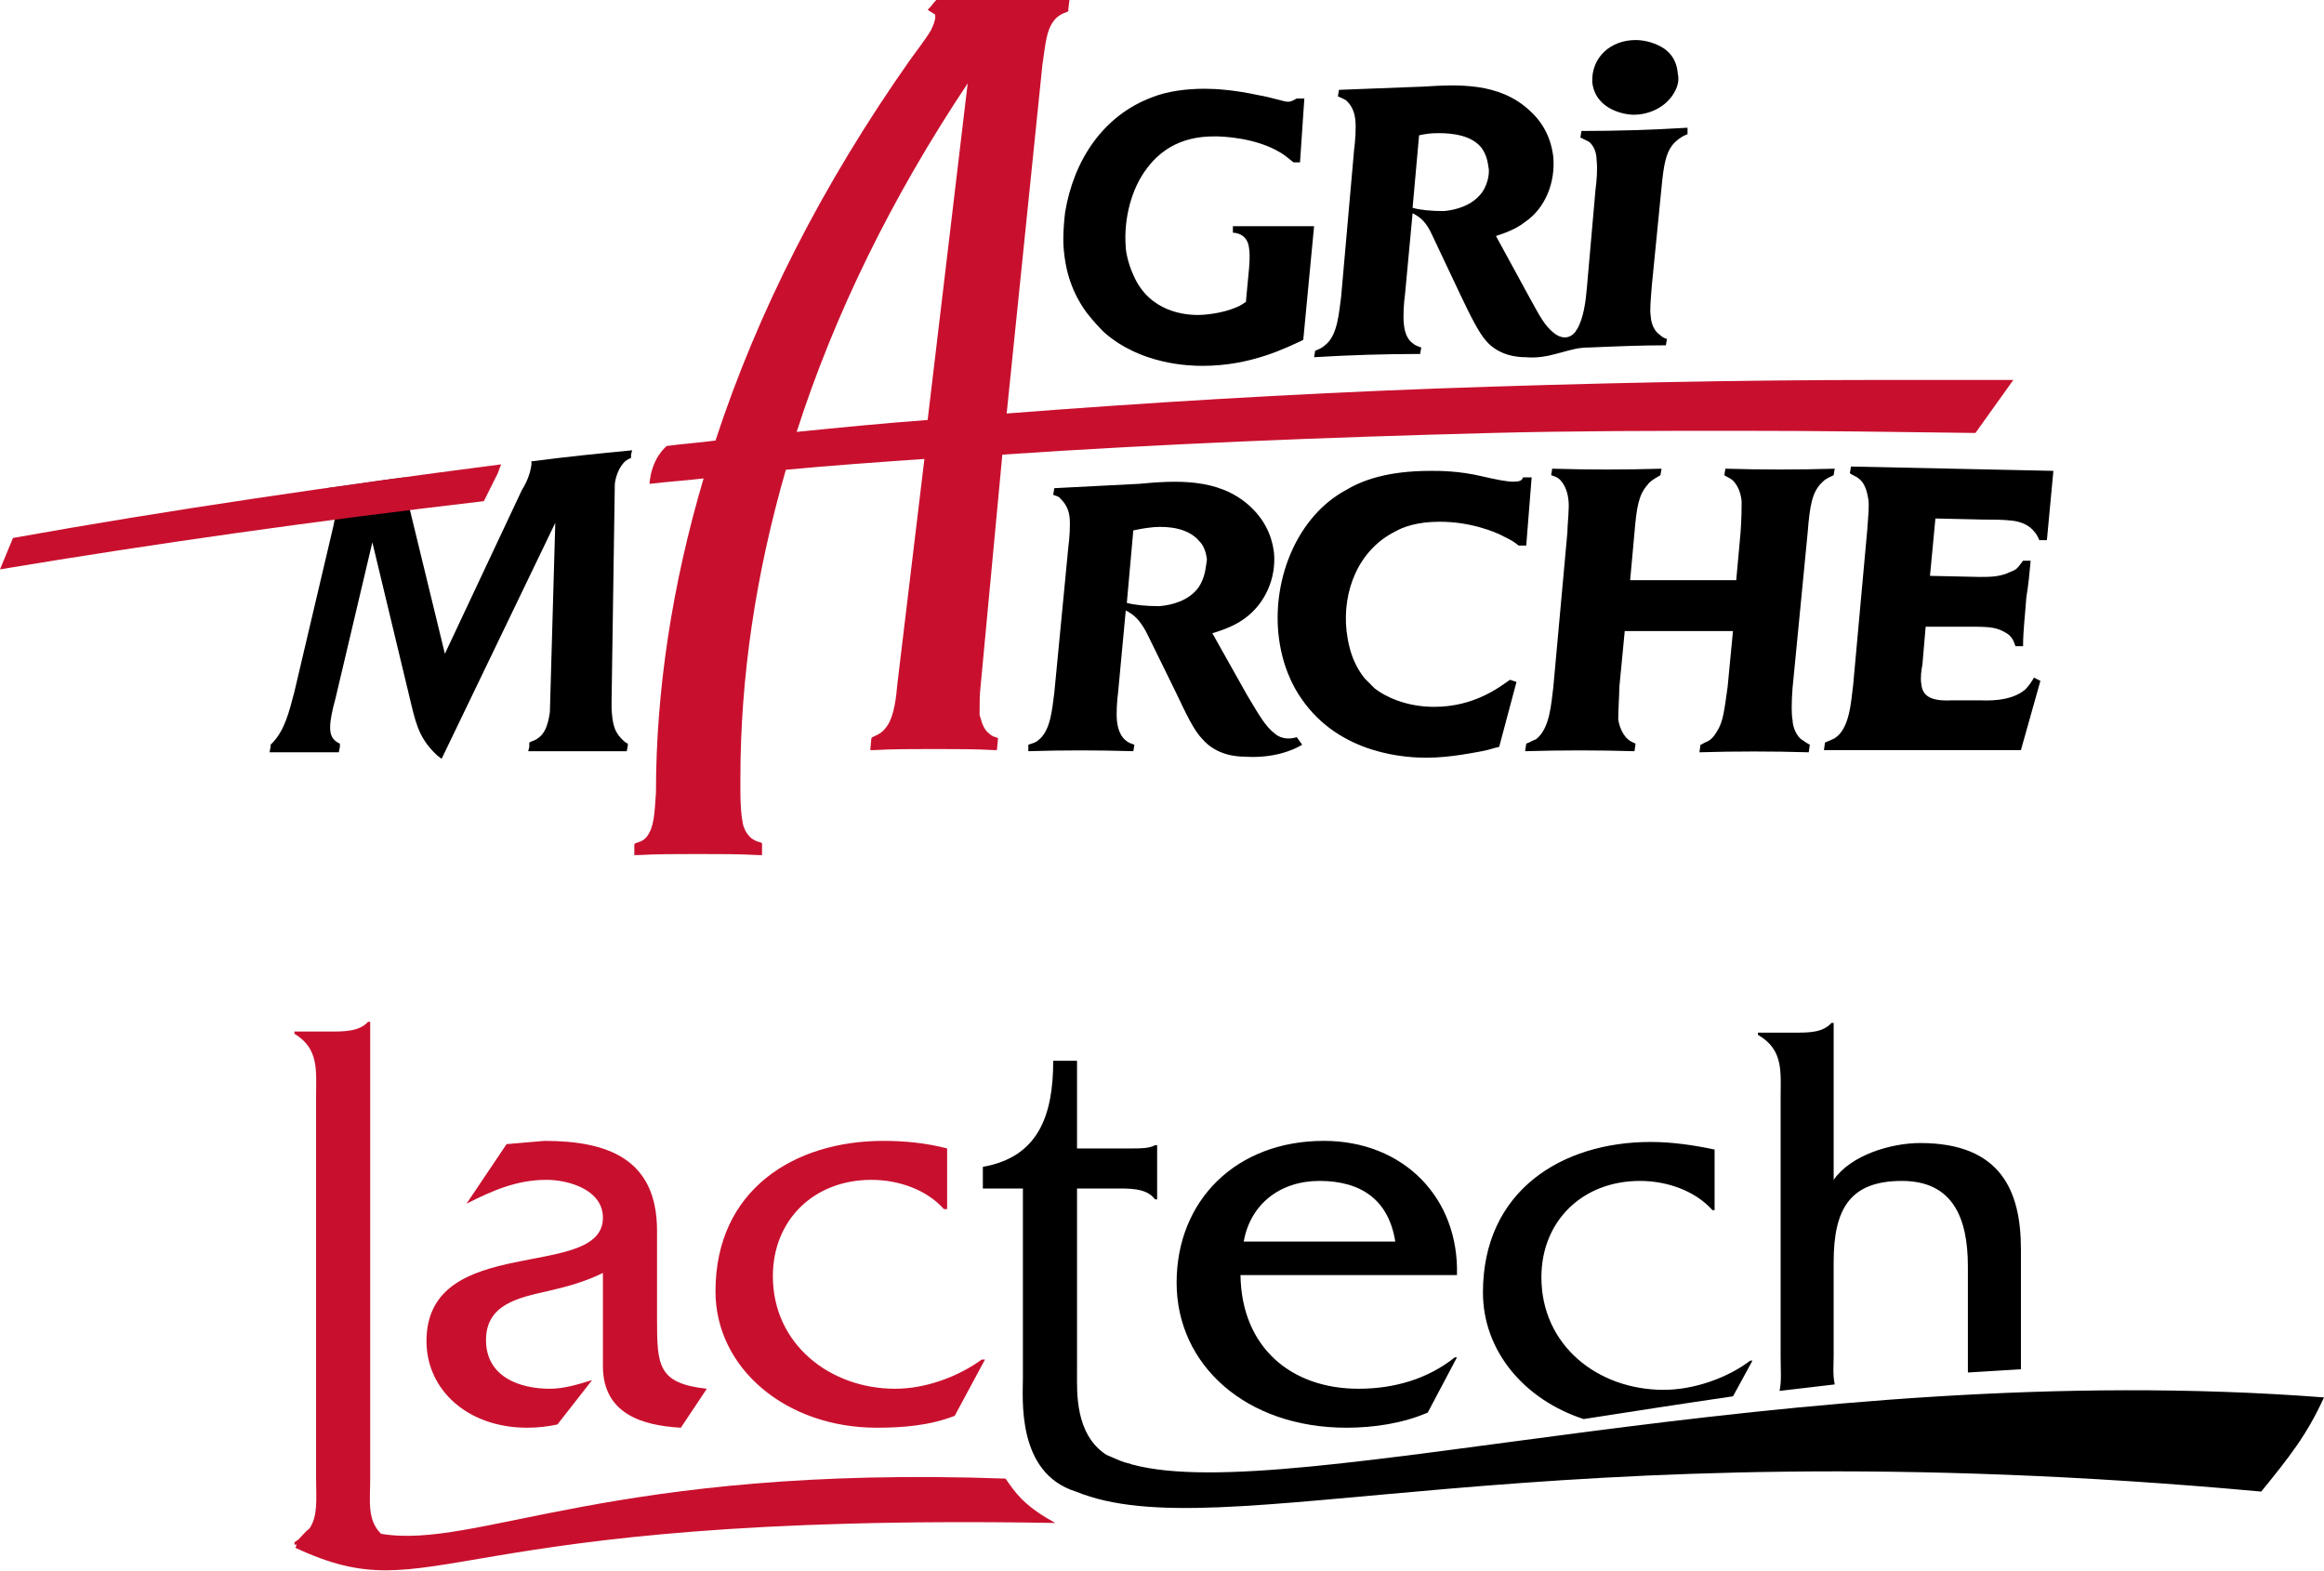
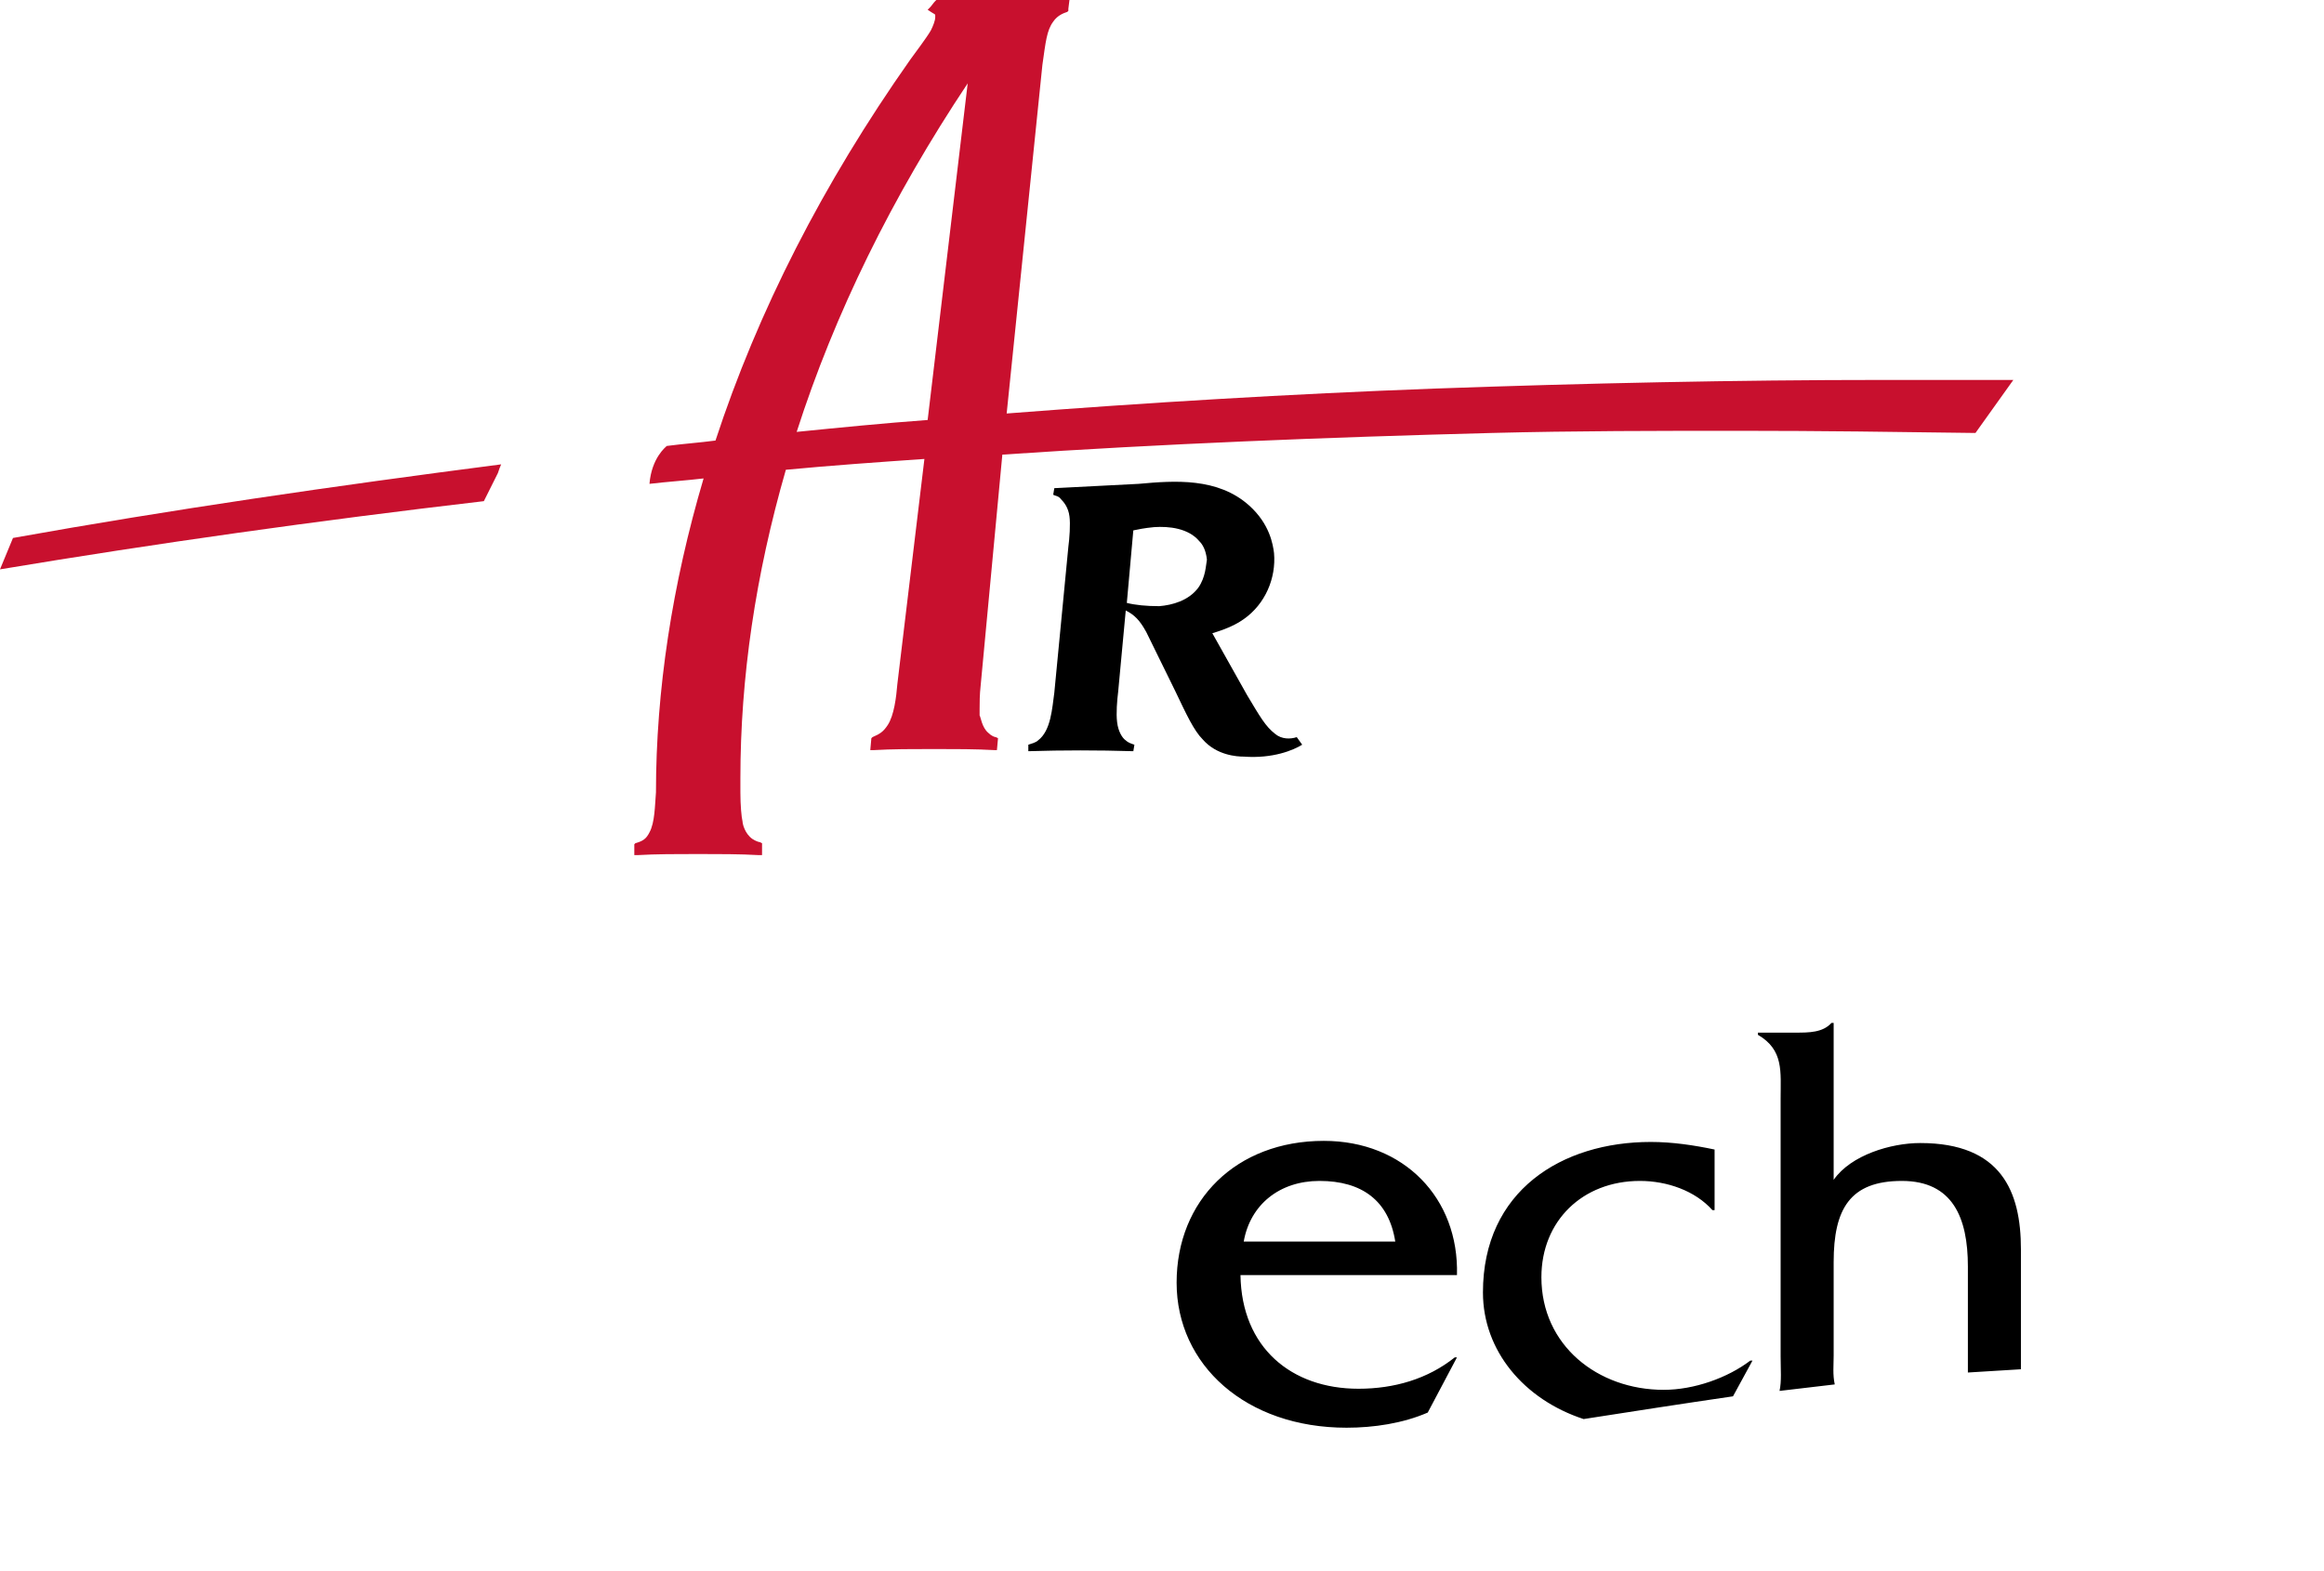
<svg xmlns="http://www.w3.org/2000/svg" enable-background="new 0 0 214.7 145.1" viewBox="0 0 214.7 145.1">
-   <path d="m62.9 131.9c-3.6-.2-7.2-1.3-7.2-5.7v-8.6c-1.6.8-3.4 1.3-5.2 1.7-2.6.6-5.6 1.2-5.6 4.5 0 3.4 3.1 4.5 5.9 4.5 1.3 0 2.6-.4 3.9-.8l-3.2 4.1c-.9.2-1.9.3-2.8.3-5.5 0-9.3-3.5-9.3-8 0-10.1 16.3-5.5 16.3-11.4 0-2.6-3.2-3.5-5.2-3.5-2.8 0-5 1-7.4 2.2l3.7-5.5 3.5-.3c5.9 0 10.4 1.7 10.4 8.3v8.2c0 4.3.1 5.9 4.6 6.4zm24.5-20.2h-.2c-1.6-1.8-4.2-2.7-6.7-2.7-5.3 0-9.1 3.7-9.1 8.9 0 6.3 5.3 10.4 11.3 10.4 2.8 0 5.8-1.1 8-2.7h.3l-2.8 5.2c-2.3.9-4.8 1.1-7.2 1.1-8.4 0-14.9-5.5-14.9-12.6 0-9.4 7.3-13.9 15.5-13.9 2 0 4 .2 5.9.7v5.6z" fill="#c8102e" />
  <path d="m114.6 117.8c.1 6.7 4.7 10.5 10.9 10.5 3.3 0 6.4-.9 8.9-2.9h.2l-2.7 5.1c-2.3 1-5 1.4-7.5 1.4-9.3 0-15.7-5.8-15.7-13.4s5.5-13.1 13.6-13.1c7.4 0 12.5 5.3 12.3 12.4zm14.3-3.1c-.6-3.8-3.1-5.6-7-5.6-3.7 0-6.4 2.2-7 5.6zm33 11h-.2c-2.1 1.6-5.2 2.7-8 2.7-6.1 0-11.3-4.1-11.3-10.4 0-5.2 3.8-8.9 9.1-8.9 2.5 0 5.1.9 6.7 2.7h.2v-5.6c-1.9-.4-3.9-.7-5.9-.7-8.2 0-15.5 4.5-15.5 13.9 0 5.4 3.8 9.9 9.3 11.7 4.5-.7 9-1.4 13.8-2.1zm7.5-.5v-8.6c0-4.9 1.5-7.5 6.3-7.5 4.7 0 6.1 3.4 6.1 7.9v9.8c1.6-.1 3.3-.2 4.9-.3v-11.1c0-5.3-1.8-9.8-9.3-9.8-2.7 0-6.4 1.1-8 3.4v-14.5h-.2c-.8.9-2.1.9-3.3.9h-3.5v.2c2.4 1.4 2.1 3.4 2.1 5.9v23.8c0 1.2.1 2.3-.1 3.2l5.1-.6c-.2-.9-.1-1.8-.1-2.7" />
-   <path d="m104.6 135.3c-.1 0-.2-.1-.3-.1s-.3-.1-.4-.1c-.6-.2-1.2-.5-1.7-.7-2.9-1.9-2.7-5.8-2.7-7.6v-17h3.3c1.4 0 3.1-.1 3.9 1h.2v-5h-.2c-.5.3-1.4.3-2.1.3h-5.1v-8.1h-2.2c0 5.1-1.4 8.9-6.5 9.8v2h3.7v17.5c0 1.9-.6 8.8 4.9 10.5 13.4 5.5 41.9-6.2 109.5 0 2.6-3.2 4.2-5.2 5.8-8.7-49.5-3.8-95.3 10.2-110.1 6.2" />
-   <path d="m94.4 138.5c-.6-.6-1.1-1.3-1.5-1.9-36.5-1.3-48.9 6.6-57.7 5.1-1.3-1.3-1-3-1-5.1v-42.2h-.2c-.8.9-2.2.9-3.5.9h-3.3v.2c2.3 1.4 2 3.4 2 5.9v35.2c0 1.8.2 3.4-.6 4.6-.4.3-.7.7-1 1-.1.1-.3.2-.4.3v.2h.2c0 .1-.1.2-.1.3 13.1 6.1 12.6-3.3 70.2-2.3-1.1-.6-2.2-1.3-3.1-2.2" fill="#c8102e" />
-   <path d="m120.1 15h-.6c-.4-.3-.7-.6-1.2-.9-2.3-1.4-5.4-1.5-6-1.5-1.3 0-4.2.1-6.3 2.9-1.5 1.9-2.2 4.8-2 7.3 0 .4.2 1.5.7 2.6 1.5 3.5 4.9 3.7 6 3.7.4 0 2.1-.1 3.5-.7.5-.2.7-.4.9-.5l.3-3.2s.1-1.1 0-1.7c-.1-1.3-1.1-1.5-1.5-1.5v-.6h7.5l-1 10.5c-1.5.7-4.8 2.4-9.3 2.4-1.2 0-5.7-.1-9.1-3.1-.3-.3-.9-.9-1.6-1.8-1.7-2.3-2-4.6-2.1-5.6-.1-.8-.1-2 .1-3.7.8-4.8 3.5-8.9 8-10.6 1.5-.6 3.3-.8 4.9-.8 1 0 2.7.1 5 .6 1.2.2 2.3.6 2.7.6.3 0 .4-.1.8-.3h.7zm16.8 2.8c-.9 1.2-2.4 1.6-3.5 1.7-1.2 0-2.2-.1-2.9-.3l.6-6.7c.5-.1.9-.2 1.8-.2 1.3 0 3.1.2 4 1.4.2.3.5.8.6 1.7.1.3.1 1.4-.6 2.4m9.2-5.7-.1.6.8.4c.5.4.7 1.1.7 1.7.1.8 0 2-.1 2.7l-.8 9.1c-.1 1.2-.3 2.8-.9 3.8-.1.1-.1.2-.2.3-.4.5-1.1.7-1.9.1-.9-.7-1.3-1.5-2.4-3.5l-3-5.5c.3-.1 1.7-.5 2.7-1.3 1.9-1.3 2.8-3.7 2.6-6-.1-.8-.4-2.7-2.2-4.3-2.8-2.6-6.6-2.4-9.8-2.2l-7.8.3-.1.6c.2.1.5.2.8.4.3.3.7.8.8 1.7.1.7 0 2.1-.1 2.8l-1.2 13.6c-.2 1.4-.3 3.6-1.5 4.5-.2.2-.6.4-.9.5l-.1.6c3.3-.2 6.5-.3 9.8-.3l.1-.6c-.3-.1-.6-.2-.8-.4-.3-.2-.7-.7-.8-1.7-.1-.8 0-2.1.1-2.8l.7-7.5c.8.4 1.3.9 1.8 2l2.6 5.5c1 2.1 1.7 3.5 2.4 4.3 1.2 1.4 3 1.5 3.6 1.5 1.1.1 2.1-.1 2.8-.3.1 0 .3-.1.4-.1 1.1-.3 1.7-.5 2.8-.5 2.3-.1 4.7-.2 7-.2l.1-.6c-.1 0-.4-.1-.7-.4-.7-.5-.8-1.5-.8-1.7-.1-.5 0-1.5.1-2.8l.9-9.1c.2-2.1.4-3.1 1-3.9.5-.6 1.1-.9 1.4-1v-.6c-3.3.2-6.5.3-9.8.3m4.8-1.5c1.6 0 3.1-.8 3.8-2.1.4-.7.4-1.3.3-1.7-.1-1.4-.9-2.1-1.4-2.4-1-.6-2-.7-2.5-.7-2.3 0-4.1 1.6-4 3.9.3 2.6 3.1 3 3.8 3m-101.6 32h-.2v.3c-.1.8-.4 1.6-.9 2.4l-7.1 15.1-3.5-14.4c-.1-.4-.2-.9-.2-1.3v-.6c-2.4.3-4.8.7-7.2 1v.9h.3c.4.1.6.4.6.9s-.2 1.1-.3 1.7l-3.6 15.3c-.5 1.9-.9 3.6-2.1 4.8l-.1.1v.2l-.1.5h6.4l.1-.5v-.3l-.2-.1c-.5-.3-.7-.7-.7-1.4s.2-1.6.5-2.7l3.4-14.4 3.6 15c.5 2.1.9 3.3 2.4 4.7l.4.3 10.5-21.8-.5 17.5c-.2 1.3-.5 2.3-1.7 2.7l-.2.1v.4l-.1.4h9.1l.1-.5v-.2l-.2-.1c-1.1-.9-1.2-1.7-1.3-3.1v-.7l.3-20.1c.1-.9.6-2 1.3-2.3l.2-.1v-.3l.1-.4c-3.1.3-6.1.6-9.1 1m91.7 7.8h-.7c-.5-.4-.7-.5-1.3-.8-.9-.5-3.2-1.4-6-1.4-2.1 0-3.4.5-4.1.9-3.4 1.7-4.9 5.5-4.5 9.2.1.7.3 2.7 1.7 4.4l.9.9c.9.7 2.8 1.7 5.5 1.7 3.7 0 6-1.8 7-2.5l.6.2-1.6 6c-.5.1-1 .3-1.6.4s-2.9.6-5.1.6c-1.7 0-8-.2-11.6-5.5-.7-1-1.8-3-2.1-6-.5-5.2 1.8-10.8 6.2-13.2 1.5-.9 3.8-1.8 7.9-1.8.8 0 2.6 0 4.7.5 1.3.3 2.3.5 2.9.5s.8-.1.9-.4h.8zm19.4 3.2.4-4.4c.1-1.4.1-2.3.1-2.9-.1-1-.5-1.6-.8-1.9-.2-.2-.5-.3-.8-.5l.1-.6c3.4.1 6.7.1 10.1 0l-.1.6c-.4.2-.7.3-1 .6-1 .9-1.2 2.2-1.4 4.7l-1.4 14.4c-.1 1.3-.1 2.4 0 2.9 0 .2.1 1.2.8 1.8.2.1.4.3.8.5l-.1.7c-3.4-.1-6.8-.1-10.1 0l.1-.7c.1 0 .2-.1.4-.2.3-.1.7-.3 1.1-1 .6-.9.7-2 1-4.1l.5-5.2h-10l-.5 5.2c0 .6-.1 2.2-.1 2.9 0 .2.2 1.3.9 1.9.2.2.7.4.7.4l-.1.7c-3.4-.1-6.7-.1-10.1 0l.1-.7c.3-.1.6-.3.9-.4 1.3-1 1.4-3.3 1.6-4.8l1.3-14.3c0-.7.2-2.3.1-3-.1-1-.5-1.6-.8-1.9-.2-.2-.5-.3-.8-.4l.1-.6c3.4.1 6.7.1 10.1 0l-.1.6c-.7.4-1 .6-1.2.9-.8.9-1 2-1.2 4.4l-.4 4.4zm22.5-.3c1 0 1.9 0 2.9-.5.6-.2.7-.5 1.1-1h.7c-.1 1.1-.2 2.2-.4 3.4-.1 1.5-.3 3-.3 4.5h-.7c-.2-.6-.4-1-1-1.3-.7-.4-1.3-.5-2.8-.5h-4.5l-.3 3.5c-.1.5-.2 1.2-.1 1.8.1 1.1.9 1.6 2.8 1.5h2.6c.4 0 2.8.2 4.2-1 .4-.4.7-.9.8-1.1l.6.3-1.8 6.4h-18.2l.1-.7c.5-.2.7-.3.9-.4 1.4-.9 1.5-3.4 1.7-4.9l1.3-14.3c.1-1.4.2-2.3.1-2.9s-.3-1.5-.9-1.9c-.2-.2-.8-.4-.8-.5l.1-.6 18.7.4-.6 6.4h-.7s-.2-.5-.4-.7c-.5-.7-1.3-1-2.1-1.1-.9-.1-1.8-.1-2.7-.1l-4.4-.1-.5 5.3z" />
  <path d="m110.7 54.3c-.9 1.2-2.4 1.6-3.6 1.7-1.2 0-2.2-.1-3-.3l.6-6.7c.5-.1.9-.2 1.9-.3 1.4-.1 3.2.1 4.2 1.3.3.3.6.8.7 1.7-.1.5-.1 1.6-.8 2.6m9.1 13.8c-.6.2-1.4.2-2-.3-.9-.7-1.4-1.6-2.6-3.6l-3.2-5.7c.3-.1 1.8-.5 2.9-1.3 2-1.4 3-3.8 2.8-6.1-.1-.8-.4-2.7-2.3-4.4-2.9-2.6-6.9-2.3-10.2-2l-7.8.4-.1.6c.1.1.5.1.7.4.3.3.7.8.8 1.6.1.7 0 2.1-.1 2.8l-1.3 13.5c-.2 1.4-.3 3.5-1.5 4.4-.2.2-.6.3-.9.4v.6c3.2-.1 6.4-.1 9.7 0l.1-.6c-.3-.1-.6-.2-.8-.4-.3-.2-.7-.8-.8-1.7-.1-.8 0-2 .1-2.8l.7-7.5c.8.4 1.3.9 1.9 2l2.7 5.5c1 2.1 1.7 3.6 2.5 4.4 1.3 1.5 3.2 1.6 3.8 1.6 2.7.2 4.6-.6 5.4-1.1z" />
  <path d="m0 52.6c14.4-2.4 29.3-4.5 44.7-6.3l1.3-2.6c.1-.3.2-.6.3-.8-15.5 2-30.6 4.2-45.1 6.8zm85.7-13.8c-4.1.3-8.1.7-12.1 1.1 3.5-10.9 8.8-21.7 15.8-32.2zm88.3-3.7c-13.6 0-27.5.3-41.5.8-13.4.5-26.6 1.3-39.5 2.3l3.3-32.2c.3-2.1.4-3.2 1-4 .4-.6 1-.8 1.3-.9l.1-.1v-.2l.1-.8h-12.3l-.1.1c-.2.2-.3.4-.5.6l-.2.2.3.2c.3.2.4.2.4.3v.2c0 .3-.2.8-.4 1.2-.4.7-1.4 2-1.9 2.7-8.1 11.5-14.1 23.3-18 35.2-1.5.2-3 .3-4.5.5-.1.1-1.4 1.1-1.6 3.5 1.7-.2 3.3-.3 5-.5-2.9 9.8-4.4 19.6-4.4 29-.1 1.2-.1 2.8-.6 3.7-.3.6-.6.8-1.3 1l-.1.1v1h.3c1.7-.1 3.6-.1 5.6-.1 1.9 0 3.9 0 5.6.1h.3v-1.1l-.2-.1c-.1 0-.4-.1-.7-.3-.7-.5-.9-1.4-.9-1.6-.1-.4-.2-1.5-.2-2.7v-1.3c0-9.3 1.4-18.8 4.2-28.5 4.2-.4 8.5-.7 12.8-1l-2.5 20.8c-.1 1.2-.3 2.9-.9 3.8-.4.6-.7.8-1.4 1.1l-.1.1-.1 1.1h.3c1.7-.1 3.6-.1 5.6-.1 1.9 0 3.9 0 5.6.1h.2l.1-1.1-.2-.1c-.1 0-.4-.1-.7-.4-.6-.5-.7-1.5-.8-1.6v-.6c0-.6 0-1.3.1-2.2l2-21.3c14.8-1 29.9-1.6 45.2-2 7.7-.2 15.4-.2 23-.2 7.3 0 14.5.1 21.7.2l3.5-4.9z" fill="#c8102e" />
</svg>